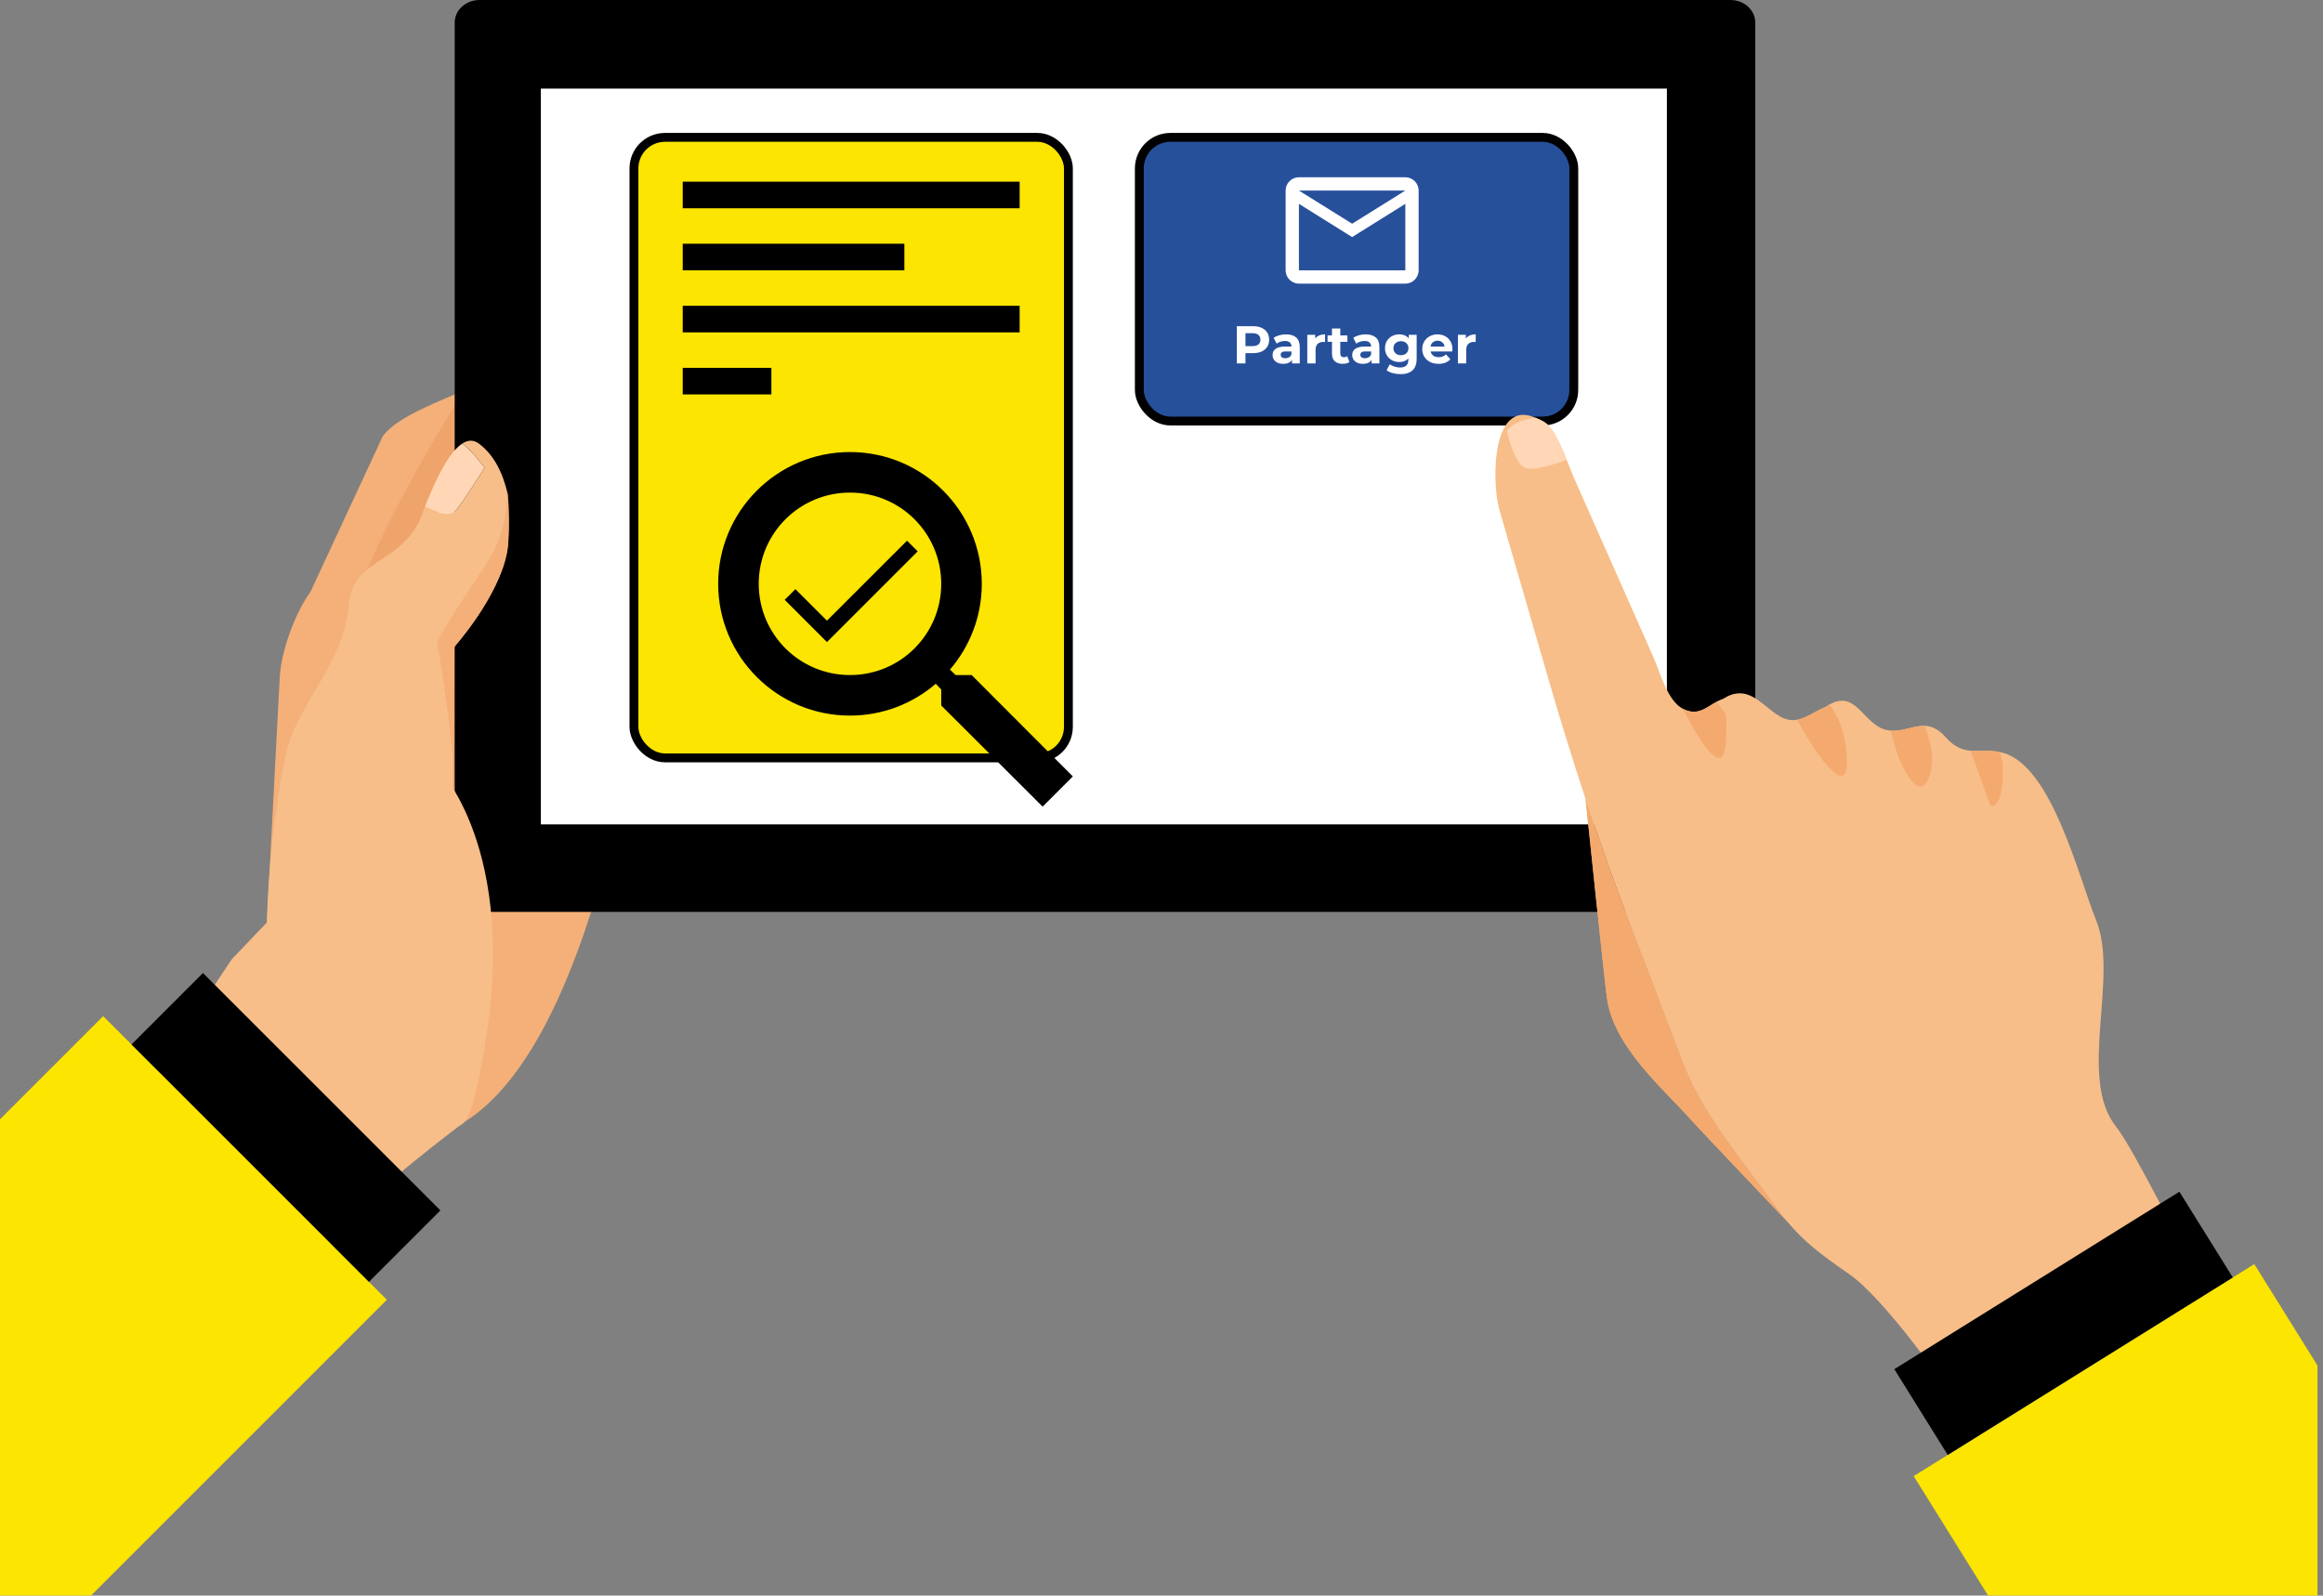
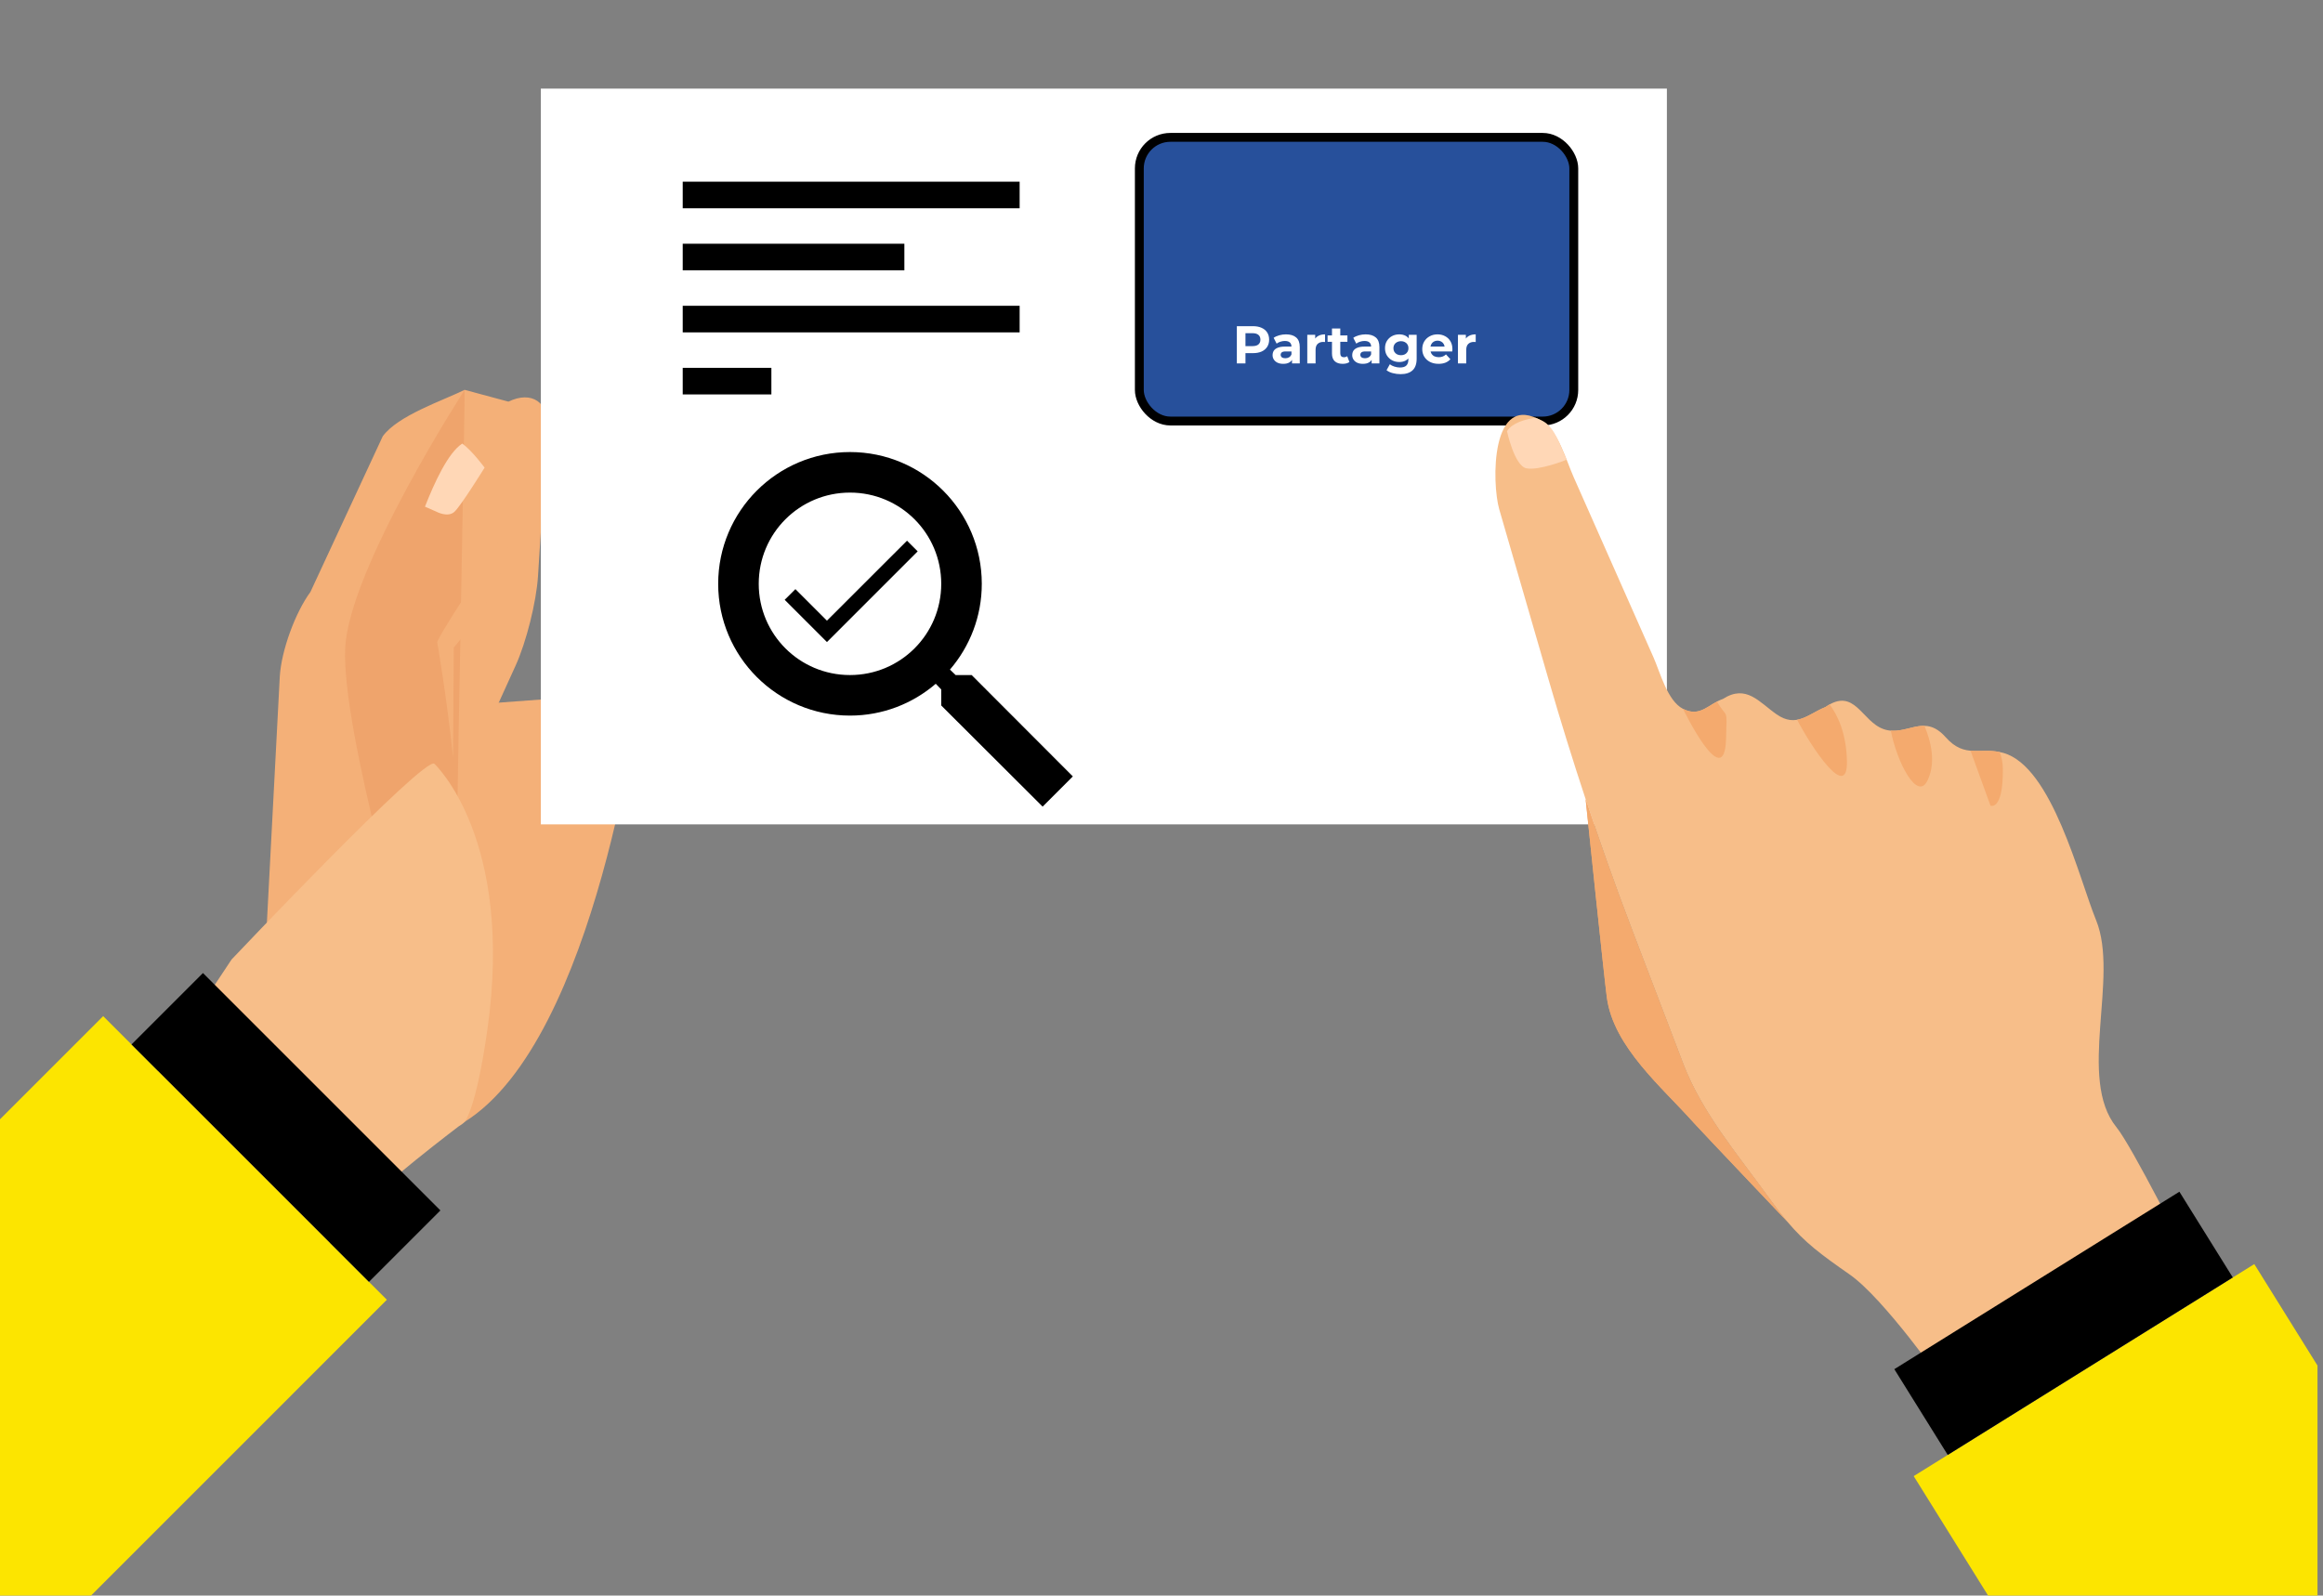
<svg xmlns="http://www.w3.org/2000/svg" fill="none" viewBox="0 0 262 180" height="180" width="262">
  <rect x="0" y="0" width="262" height="180" fill="#808080" stroke="none" />
  <path fill="#F4B078" d="M72.149 78.091C72.149 78.091 67.334 117.231 52.405 126.559C42.615 132.675 47.248 79.93 47.248 79.93L72.149 78.091Z" />
  <path fill="#F4B078" d="M29.307 119.24L31.558 76.282C31.74 73.39 33.293 69.116 35.01 66.78L43.168 49.216C44.883 46.881 49.8 45.246 52.405 43.98L57.344 45.309C59.949 44.041 61.931 45.37 61.746 48.261L60.676 65.023C60.491 67.913 59.359 72.435 58.159 75.073L52.404 87.723C51.205 90.36 49.998 94.877 49.725 97.762L48.768 107.841C48.494 110.725 45.953 113.585 43.121 114.197L29.307 119.24Z" />
  <path fill="#EFA46C" d="M51.457 102.763L51.556 92.638C51.584 89.74 52.457 43.948 52.405 43.98C52.405 43.98 39.353 64.17 38.933 73.109C38.497 82.396 46.543 109.51 46.543 109.51C49.233 108.588 51.428 105.597 51.457 102.763Z" />
-   <path fill="black" d="M195.173 0C196.718 0 197.97 1.143 197.97 2.551V100.32C197.97 101.728 196.718 102.87 195.173 102.87H54.08C52.534 102.87 51.282 101.728 51.282 100.32V2.551C51.282 1.143 52.534 0.001 54.08 0.001L195.173 0Z" />
  <path fill="white" d="M188 9.996V92.996H61V9.996H188Z" />
  <path fill="#F7BE89" d="M26.119 108.239L13.837 126.764L35.47 142.796C36.818 140.726 35.47 142.796 37.916 139.242C40.187 135.945 49.234 128.965 51.748 127.056C51.987 126.92 52.214 126.761 52.405 126.559C52.405 126.559 53.682 125.217 54.965 116.188C58.037 94.557 48.994 86.165 48.994 86.165C47.932 85.178 26.119 108.239 26.119 108.239Z" />
  <path fill="#FFD7B6" d="M51.259 57.731C52.011 57.03 54.655 52.755 54.655 52.755C54.655 52.755 53.244 50.83 52.136 50.039C50.523 51.085 48.989 54.464 47.93 57.156L49.204 57.717C49.204 57.717 50.508 58.431 51.259 57.731Z" />
-   <path fill="#F7BE89" d="M51.292 100.934C52.723 96.071 51.067 90.426 51.067 90.426L51.177 73.039C51.177 73.039 56.34 67.295 57.216 62.11C57.481 60.541 57.256 55.744 57.256 55.744C56.776 53.528 55.775 51.338 53.997 50.033C53.381 49.581 52.752 49.639 52.135 50.039C53.243 50.83 54.655 52.755 54.655 52.755C54.655 52.755 52.01 57.03 51.259 57.731C50.508 58.431 49.204 57.717 49.204 57.717L47.929 57.156C47.237 58.917 47.41 58.587 47.237 58.917C44.736 63.732 39.714 63.075 39.32 68.336C38.822 74.946 33.322 79.538 32.157 85.418C31.044 91.029 30.21 98.383 30.113 103.857C30.087 105.34 32.052 111.941 32.078 113.011C29.264 115.96 14.873 127.531 14.873 127.531L29.307 136.525L51.292 100.934Z" />
  <path fill="#F4B078" d="M57.216 62.11C57.481 60.541 57.463 57.322 57.257 55.744C57.234 55.574 57.18 55.41 57.138 55.244C57.28 57.692 56.792 60.733 54.655 63.913C49.629 71.39 49.307 72.421 49.307 72.421C49.307 72.421 50.342 78.3 51.099 85.418L51.177 73.039C51.177 73.039 56.34 67.295 57.216 62.11Z" />
  <path fill="#FCE500" d="M41.613 144.608L14.832 117.828L11.634 114.631L0 126.265V179.996H10.266L43.633 146.628L41.613 144.608Z" />
  <path fill="black" d="M49.671 136.55L22.89 109.769L14.832 117.828L41.613 144.608L49.671 136.55Z" />
  <rect stroke="black" fill="#27509B" rx="3.5" height="32" width="49" y="15.496" x="128.5" />
-   <path fill="white" d="M160 21.496C160 20.671 159.325 19.996 158.5 19.996H146.5C145.675 19.996 145 20.671 145 21.496V30.496C145 31.321 145.675 31.996 146.5 31.996H158.5C159.325 31.996 160 31.321 160 30.496V21.496ZM158.5 21.496L152.5 25.239L146.5 21.496H158.5ZM158.5 30.496H146.5V22.996L152.5 26.746L158.5 22.996V30.496Z" />
  <path fill="white" d="M139.498 40.996V36.796H141.316C141.692 36.796 142.016 36.858 142.288 36.982C142.56 37.102 142.77 37.276 142.918 37.504C143.066 37.732 143.14 38.004 143.14 38.32C143.14 38.632 143.066 38.902 142.918 39.13C142.77 39.358 142.56 39.534 142.288 39.658C142.016 39.778 141.692 39.838 141.316 39.838H140.038L140.47 39.4V40.996H139.498ZM140.47 39.508L140.038 39.046H141.262C141.562 39.046 141.786 38.982 141.934 38.854C142.082 38.726 142.156 38.548 142.156 38.32C142.156 38.088 142.082 37.908 141.934 37.78C141.786 37.652 141.562 37.588 141.262 37.588H140.038L140.47 37.126V39.508ZM145.719 40.996V40.366L145.659 40.228V39.1C145.659 38.9 145.597 38.744 145.473 38.632C145.353 38.52 145.167 38.464 144.915 38.464C144.743 38.464 144.573 38.492 144.405 38.548C144.241 38.6 144.101 38.672 143.985 38.764L143.649 38.11C143.825 37.986 144.037 37.89 144.285 37.822C144.533 37.754 144.785 37.72 145.041 37.72C145.533 37.72 145.915 37.836 146.187 38.068C146.459 38.3 146.595 38.662 146.595 39.154V40.996H145.719ZM144.735 41.044C144.483 41.044 144.267 41.002 144.087 40.918C143.907 40.83 143.769 40.712 143.673 40.564C143.577 40.416 143.529 40.25 143.529 40.066C143.529 39.874 143.575 39.706 143.667 39.562C143.763 39.418 143.913 39.306 144.117 39.226C144.321 39.142 144.587 39.1 144.915 39.1H145.773V39.646H145.017C144.797 39.646 144.645 39.682 144.561 39.754C144.481 39.826 144.441 39.916 144.441 40.024C144.441 40.144 144.487 40.24 144.579 40.312C144.675 40.38 144.805 40.414 144.969 40.414C145.125 40.414 145.265 40.378 145.389 40.306C145.513 40.23 145.603 40.12 145.659 39.976L145.803 40.408C145.735 40.616 145.611 40.774 145.431 40.882C145.251 40.99 145.019 41.044 144.735 41.044ZM147.442 40.996V37.768H148.336V38.68L148.21 38.416C148.306 38.188 148.46 38.016 148.672 37.9C148.884 37.78 149.142 37.72 149.446 37.72V38.584C149.406 38.58 149.37 38.578 149.338 38.578C149.306 38.574 149.272 38.572 149.236 38.572C148.98 38.572 148.772 38.646 148.612 38.794C148.456 38.938 148.378 39.164 148.378 39.472V40.996H147.442ZM151.434 41.044C151.054 41.044 150.758 40.948 150.546 40.756C150.334 40.56 150.228 40.27 150.228 39.886V37.054H151.164V39.874C151.164 40.01 151.2 40.116 151.272 40.192C151.344 40.264 151.442 40.3 151.566 40.3C151.714 40.3 151.84 40.26 151.944 40.18L152.196 40.84C152.1 40.908 151.984 40.96 151.848 40.996C151.716 41.028 151.578 41.044 151.434 41.044ZM149.73 38.56V37.84H151.968V38.56H149.73ZM154.701 40.996V40.366L154.641 40.228V39.1C154.641 38.9 154.579 38.744 154.455 38.632C154.335 38.52 154.149 38.464 153.897 38.464C153.725 38.464 153.555 38.492 153.387 38.548C153.223 38.6 153.083 38.672 152.967 38.764L152.631 38.11C152.807 37.986 153.019 37.89 153.267 37.822C153.515 37.754 153.767 37.72 154.023 37.72C154.515 37.72 154.897 37.836 155.169 38.068C155.441 38.3 155.577 38.662 155.577 39.154V40.996H154.701ZM153.717 41.044C153.465 41.044 153.249 41.002 153.069 40.918C152.889 40.83 152.751 40.712 152.655 40.564C152.559 40.416 152.511 40.25 152.511 40.066C152.511 39.874 152.557 39.706 152.649 39.562C152.745 39.418 152.895 39.306 153.099 39.226C153.303 39.142 153.569 39.1 153.897 39.1H154.755V39.646H153.999C153.779 39.646 153.627 39.682 153.543 39.754C153.463 39.826 153.423 39.916 153.423 40.024C153.423 40.144 153.469 40.24 153.561 40.312C153.657 40.38 153.787 40.414 153.951 40.414C154.107 40.414 154.247 40.378 154.371 40.306C154.495 40.23 154.585 40.12 154.641 39.976L154.785 40.408C154.717 40.616 154.593 40.774 154.413 40.882C154.233 40.99 154.001 41.044 153.717 41.044ZM157.966 42.208C157.662 42.208 157.368 42.17 157.084 42.094C156.804 42.022 156.57 41.912 156.382 41.764L156.754 41.092C156.89 41.204 157.062 41.292 157.27 41.356C157.482 41.424 157.69 41.458 157.894 41.458C158.226 41.458 158.466 41.384 158.614 41.236C158.766 41.088 158.842 40.868 158.842 40.576V40.09L158.902 39.28L158.89 38.464V37.768H159.778V40.456C159.778 41.056 159.622 41.498 159.31 41.782C158.998 42.066 158.55 42.208 157.966 42.208ZM157.822 40.84C157.522 40.84 157.25 40.776 157.006 40.648C156.766 40.516 156.572 40.334 156.424 40.102C156.28 39.866 156.208 39.592 156.208 39.28C156.208 38.964 156.28 38.69 156.424 38.458C156.572 38.222 156.766 38.04 157.006 37.912C157.25 37.784 157.522 37.72 157.822 37.72C158.094 37.72 158.334 37.776 158.542 37.888C158.75 37.996 158.912 38.166 159.028 38.398C159.144 38.626 159.202 38.92 159.202 39.28C159.202 39.636 159.144 39.93 159.028 40.162C158.912 40.39 158.75 40.56 158.542 40.672C158.334 40.784 158.094 40.84 157.822 40.84ZM158.008 40.072C158.172 40.072 158.318 40.04 158.446 39.976C158.574 39.908 158.674 39.814 158.746 39.694C158.818 39.574 158.854 39.436 158.854 39.28C158.854 39.12 158.818 38.982 158.746 38.866C158.674 38.746 158.574 38.654 158.446 38.59C158.318 38.522 158.172 38.488 158.008 38.488C157.844 38.488 157.698 38.522 157.57 38.59C157.442 38.654 157.34 38.746 157.264 38.866C157.192 38.982 157.156 39.12 157.156 39.28C157.156 39.436 157.192 39.574 157.264 39.694C157.34 39.814 157.442 39.908 157.57 39.976C157.698 40.04 157.844 40.072 158.008 40.072ZM162.251 41.044C161.883 41.044 161.559 40.972 161.279 40.828C161.003 40.684 160.789 40.488 160.637 40.24C160.485 39.988 160.409 39.702 160.409 39.382C160.409 39.058 160.483 38.772 160.631 38.524C160.783 38.272 160.989 38.076 161.249 37.936C161.509 37.792 161.803 37.72 162.131 37.72C162.447 37.72 162.731 37.788 162.983 37.924C163.239 38.056 163.441 38.248 163.589 38.5C163.737 38.748 163.811 39.046 163.811 39.394C163.811 39.43 163.809 39.472 163.805 39.52C163.801 39.564 163.797 39.606 163.793 39.646H161.171V39.1H163.301L162.941 39.262C162.941 39.094 162.907 38.948 162.839 38.824C162.771 38.7 162.677 38.604 162.557 38.536C162.437 38.464 162.297 38.428 162.137 38.428C161.977 38.428 161.835 38.464 161.711 38.536C161.591 38.604 161.497 38.702 161.429 38.83C161.361 38.954 161.327 39.102 161.327 39.274V39.418C161.327 39.594 161.365 39.75 161.441 39.886C161.521 40.018 161.631 40.12 161.771 40.192C161.915 40.26 162.083 40.294 162.275 40.294C162.447 40.294 162.597 40.268 162.725 40.216C162.857 40.164 162.977 40.086 163.085 39.982L163.583 40.522C163.435 40.69 163.249 40.82 163.025 40.912C162.801 41 162.543 41.044 162.251 41.044ZM164.434 40.996V37.768H165.328V38.68L165.202 38.416C165.298 38.188 165.452 38.016 165.664 37.9C165.876 37.78 166.134 37.72 166.438 37.72V38.584C166.398 38.58 166.362 38.578 166.33 38.578C166.298 38.574 166.264 38.572 166.228 38.572C165.972 38.572 165.764 38.646 165.604 38.794C165.448 38.938 165.37 39.164 165.37 39.472V40.996H164.434Z" />
  <path fill="#F4AA6E" d="M189.839 119.992C187.885 114.871 185.929 109.744 183.973 104.623C182.149 99.836 180.455 95.047 178.859 90.223L178.839 90.183C178.839 90.183 180.923 110.291 181.232 112.553C181.999 118.147 187.52 122.709 191.014 126.645C191.684 127.4 201.575 137.81 201.575 137.81L201.573 137.807C200.921 137.037 200.242 136.154 199.474 135.086C196.044 130.316 191.967 125.568 189.839 119.992Z" />
  <path fill="#F7BE89" d="M238.709 127.17C234.236 121.665 239.043 110.259 236.407 103.803C234.491 99.11 231.451 86.482 225.949 84.936C223.384 84.215 221.638 85.646 219.435 83.159C216.961 80.365 215.044 83.149 212.448 82.254C209.959 81.395 209.191 77.471 205.895 79.755C203.941 80.543 202.621 82.143 200.369 80.581C198.419 79.226 196.962 77.156 194.325 78.844C192.71 79.4 191.767 80.969 189.819 79.966C188.06 79.064 187.235 75.842 186.496 74.172C183.493 67.391 180.491 60.61 177.488 53.831C176.635 51.905 175.726 48.602 173.972 47.535C168.075 43.944 168.249 54.541 169.092 57.454C170.96 63.904 172.827 70.351 174.696 76.803C176.007 81.329 177.392 85.791 178.858 90.224C180.455 95.047 182.149 99.837 183.973 104.623C185.928 109.745 187.884 114.872 189.838 119.993C191.967 125.569 196.044 130.317 199.473 135.087C200.242 136.155 200.92 137.038 201.573 137.807C203.589 140.193 205.336 141.492 208.598 143.765C212.499 146.48 219.166 156.025 219.166 156.025L246.662 141.704C246.662 141.704 240.492 129.359 238.709 127.17Z" />
  <path fill="#FFD7B6" d="M169.968 48.641C169.968 48.641 170.79 52.543 172.155 52.83C173.521 53.119 176.704 51.879 176.696 51.854C175.954 50.273 175.383 48.212 173.974 47.479C173.704 47.336 173.447 47.228 173.2 47.135C172.001 47.301 170.566 47.694 169.968 48.641Z" />
  <path fill="#F4AA6E" d="M189.839 119.992C187.885 114.871 185.929 109.744 183.973 104.623C182.149 99.836 180.455 95.047 178.859 90.223L178.839 90.183C178.839 90.183 180.923 110.291 181.232 112.553C181.999 118.147 187.52 122.709 191.014 126.645C191.684 127.4 201.575 137.81 201.575 137.81L201.573 137.807C200.921 137.037 200.242 136.154 199.474 135.086C196.044 130.316 191.967 125.568 189.839 119.992Z" />
  <path fill="#F4AA6E" d="M194.67 83.404C194.783 79.59 194.846 81.256 193.656 79.142C192.414 79.804 191.482 80.823 189.819 79.966C189.819 79.966 194.488 89.622 194.67 83.404Z" />
  <path fill="#F4AA6E" d="M208.307 85.823C208.224 82.655 207.24 80.649 206.355 79.47C206.207 79.552 206.054 79.644 205.895 79.755C204.71 80.233 203.757 81.006 202.688 81.195C204.22 84.156 208.431 90.593 208.307 85.823Z" />
  <path fill="#F4AA6E" d="M217.38 88.074C218.357 86.09 217.828 83.743 217.053 81.886C215.816 81.848 214.619 82.537 213.256 82.419C213.949 86.016 216.238 90.396 217.38 88.074Z" />
  <path fill="#F4AA6E" d="M225.894 86.81C225.889 86.016 225.749 85.373 225.532 84.838C224.304 84.588 223.259 84.781 222.244 84.686L224.501 90.896C224.501 90.896 225.923 91.486 225.894 86.81Z" />
  <path fill="#FCE500" d="M251.827 144.113L219.676 164.132L215.837 166.522L224.227 179.996H261.379V154.05L254.251 142.603L251.827 144.113Z" />
  <path fill="black" d="M245.804 134.439L213.652 154.458L219.676 164.132L251.827 144.113L245.804 134.439Z" />
-   <rect stroke="black" fill="#FCE500" rx="3.5" height="70" width="49" y="15.496" x="71.5" />
  <path fill="black" d="M109.588 76.153H107.781L107.141 75.536C109.382 72.929 110.731 69.544 110.731 65.862C110.731 57.651 104.076 50.996 95.866 50.996C87.655 50.996 81 57.651 81 65.862C81 74.072 87.655 80.727 95.866 80.727C99.548 80.727 102.933 79.378 105.54 77.137L106.157 77.777V79.584L111.875 85.29L117.592 90.996L121 87.588L109.588 76.153ZM95.866 76.153C90.171 76.153 85.574 71.556 85.574 65.862C85.574 60.167 90.171 55.57 95.866 55.57C101.56 55.57 106.157 60.167 106.157 65.862C106.157 71.556 101.56 76.153 95.866 76.153Z" />
  <path fill="black" d="M93.267 70.018L89.711 66.462L88.5 67.665L93.267 72.432L103.5 62.199L102.298 60.996L93.267 70.018Z" />
  <path stroke-width="3" stroke="black" d="M77 28.996H102" />
  <path stroke-width="3" stroke="black" d="M77 21.996H115" />
  <path stroke-width="3" stroke="black" d="M77 35.996H115" />
  <path stroke-width="3" stroke="black" d="M77 42.996H87" />
</svg>